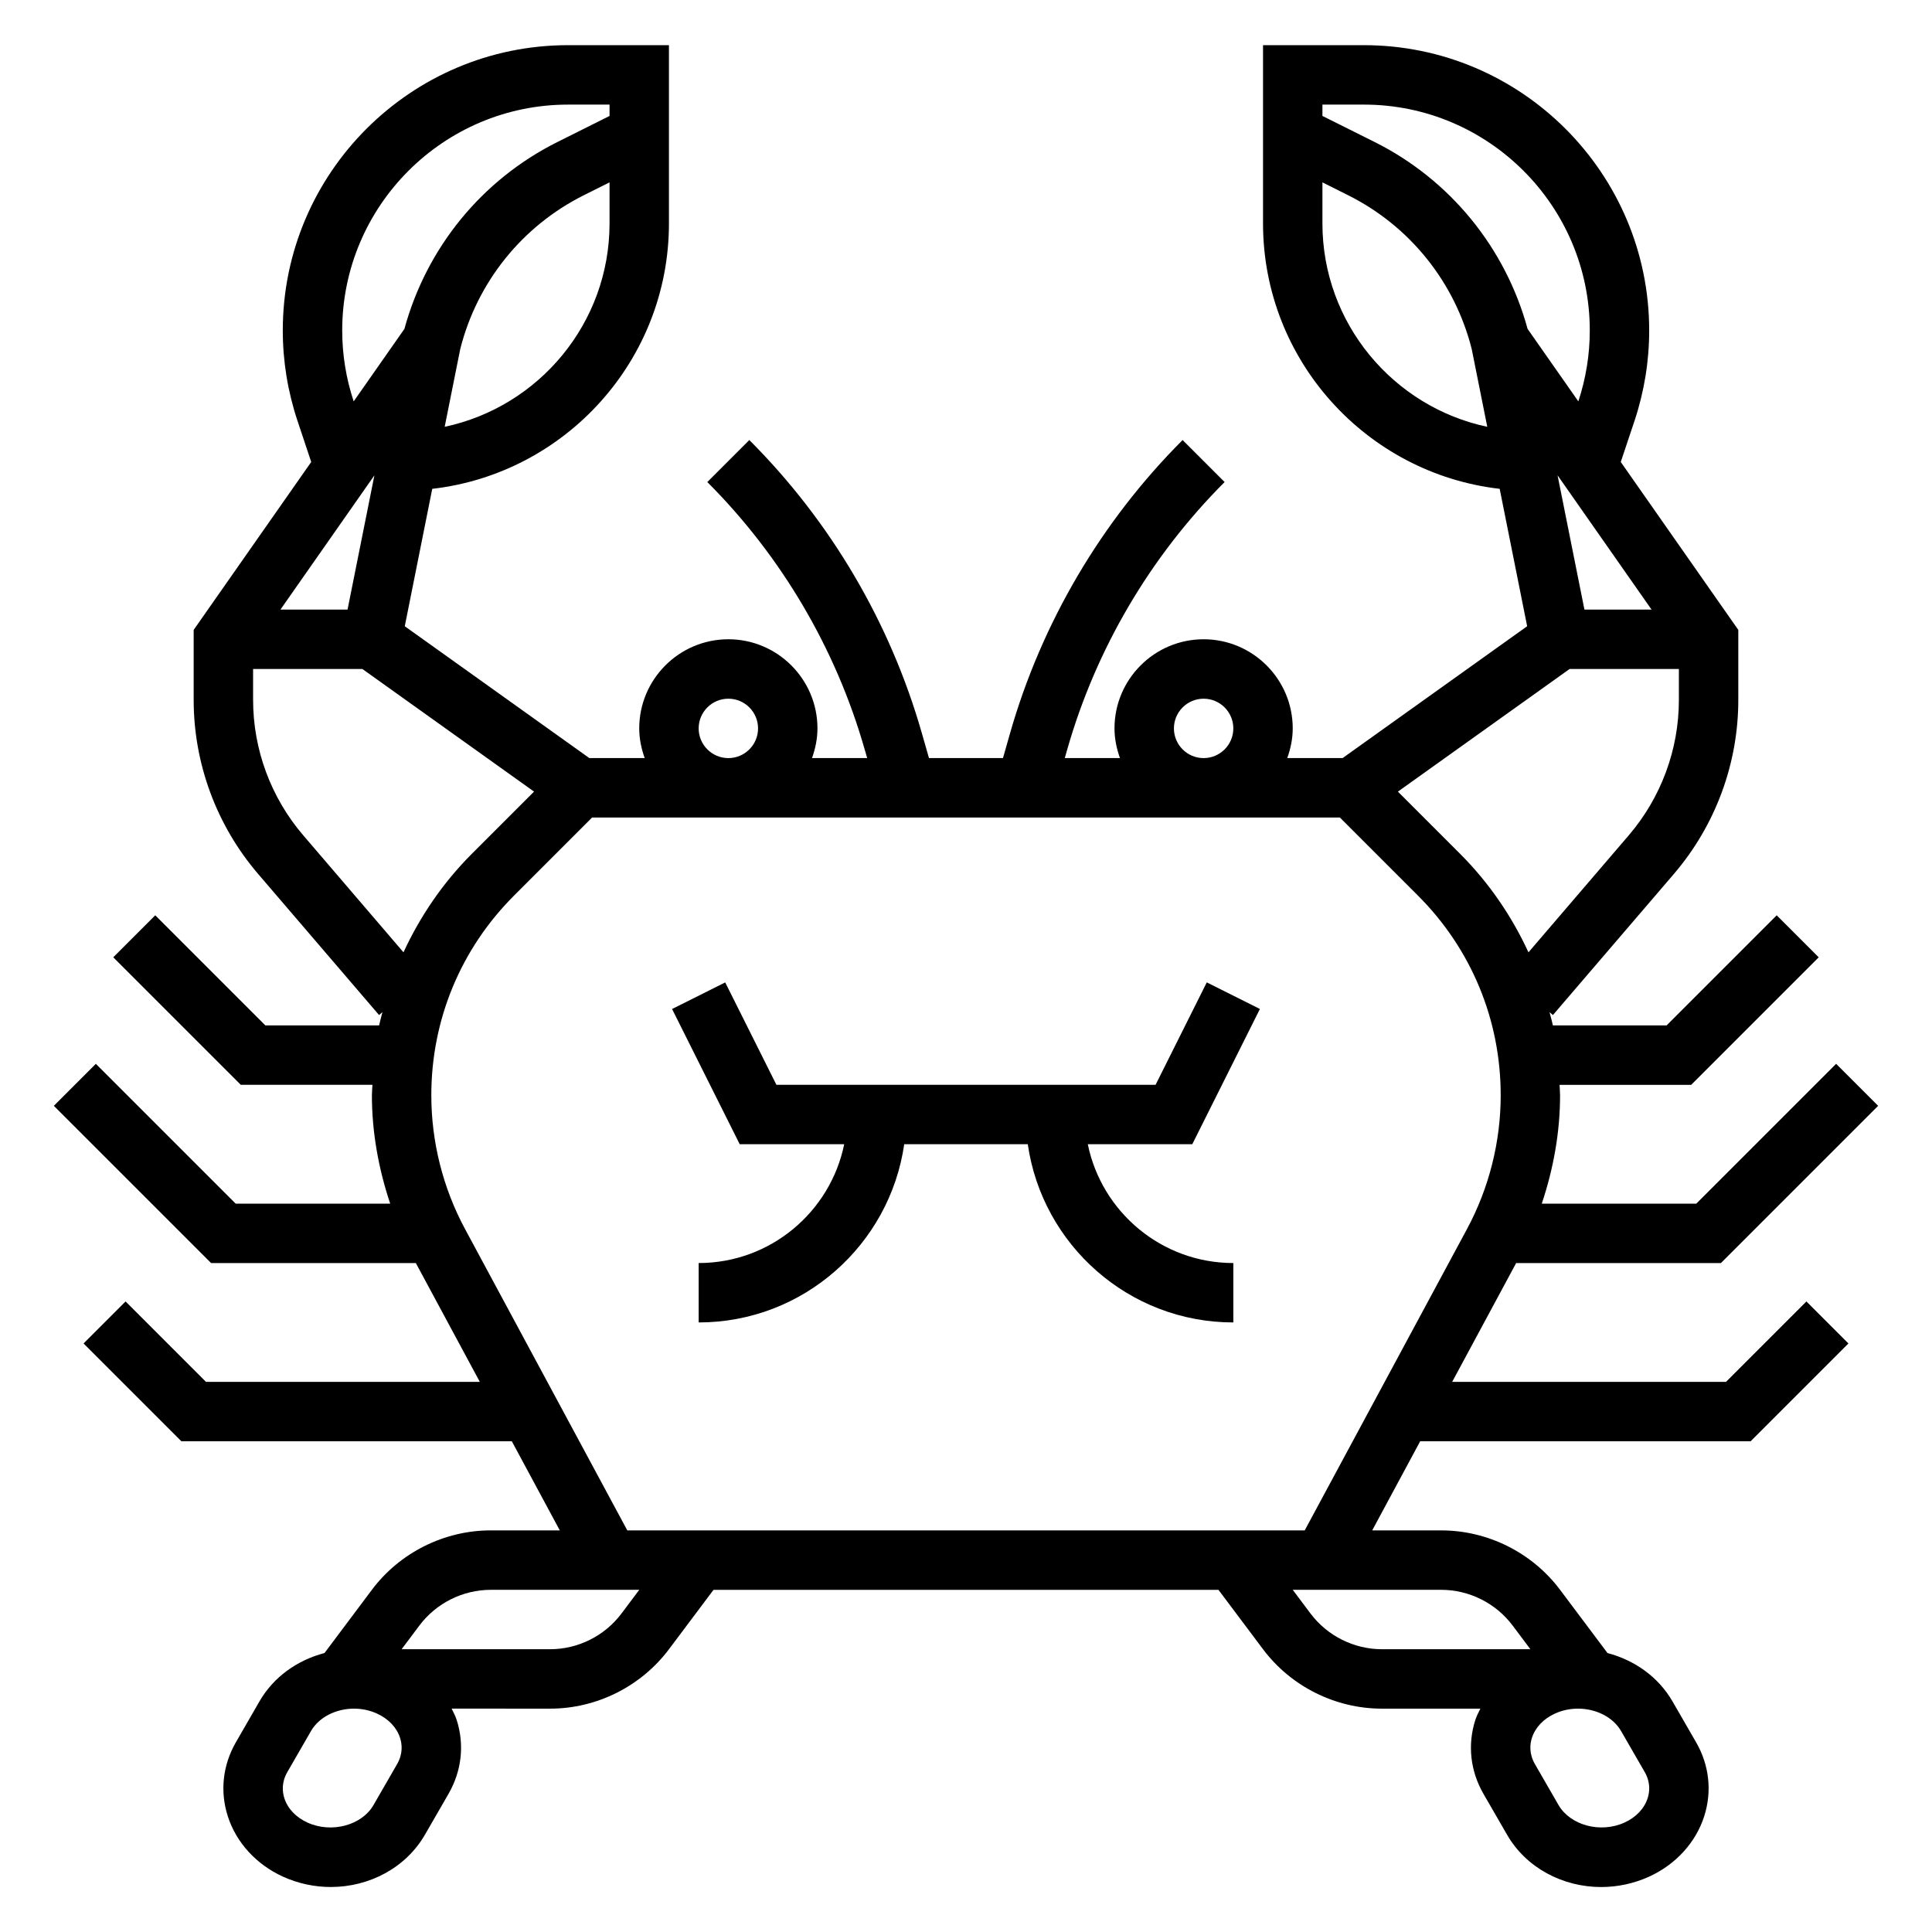
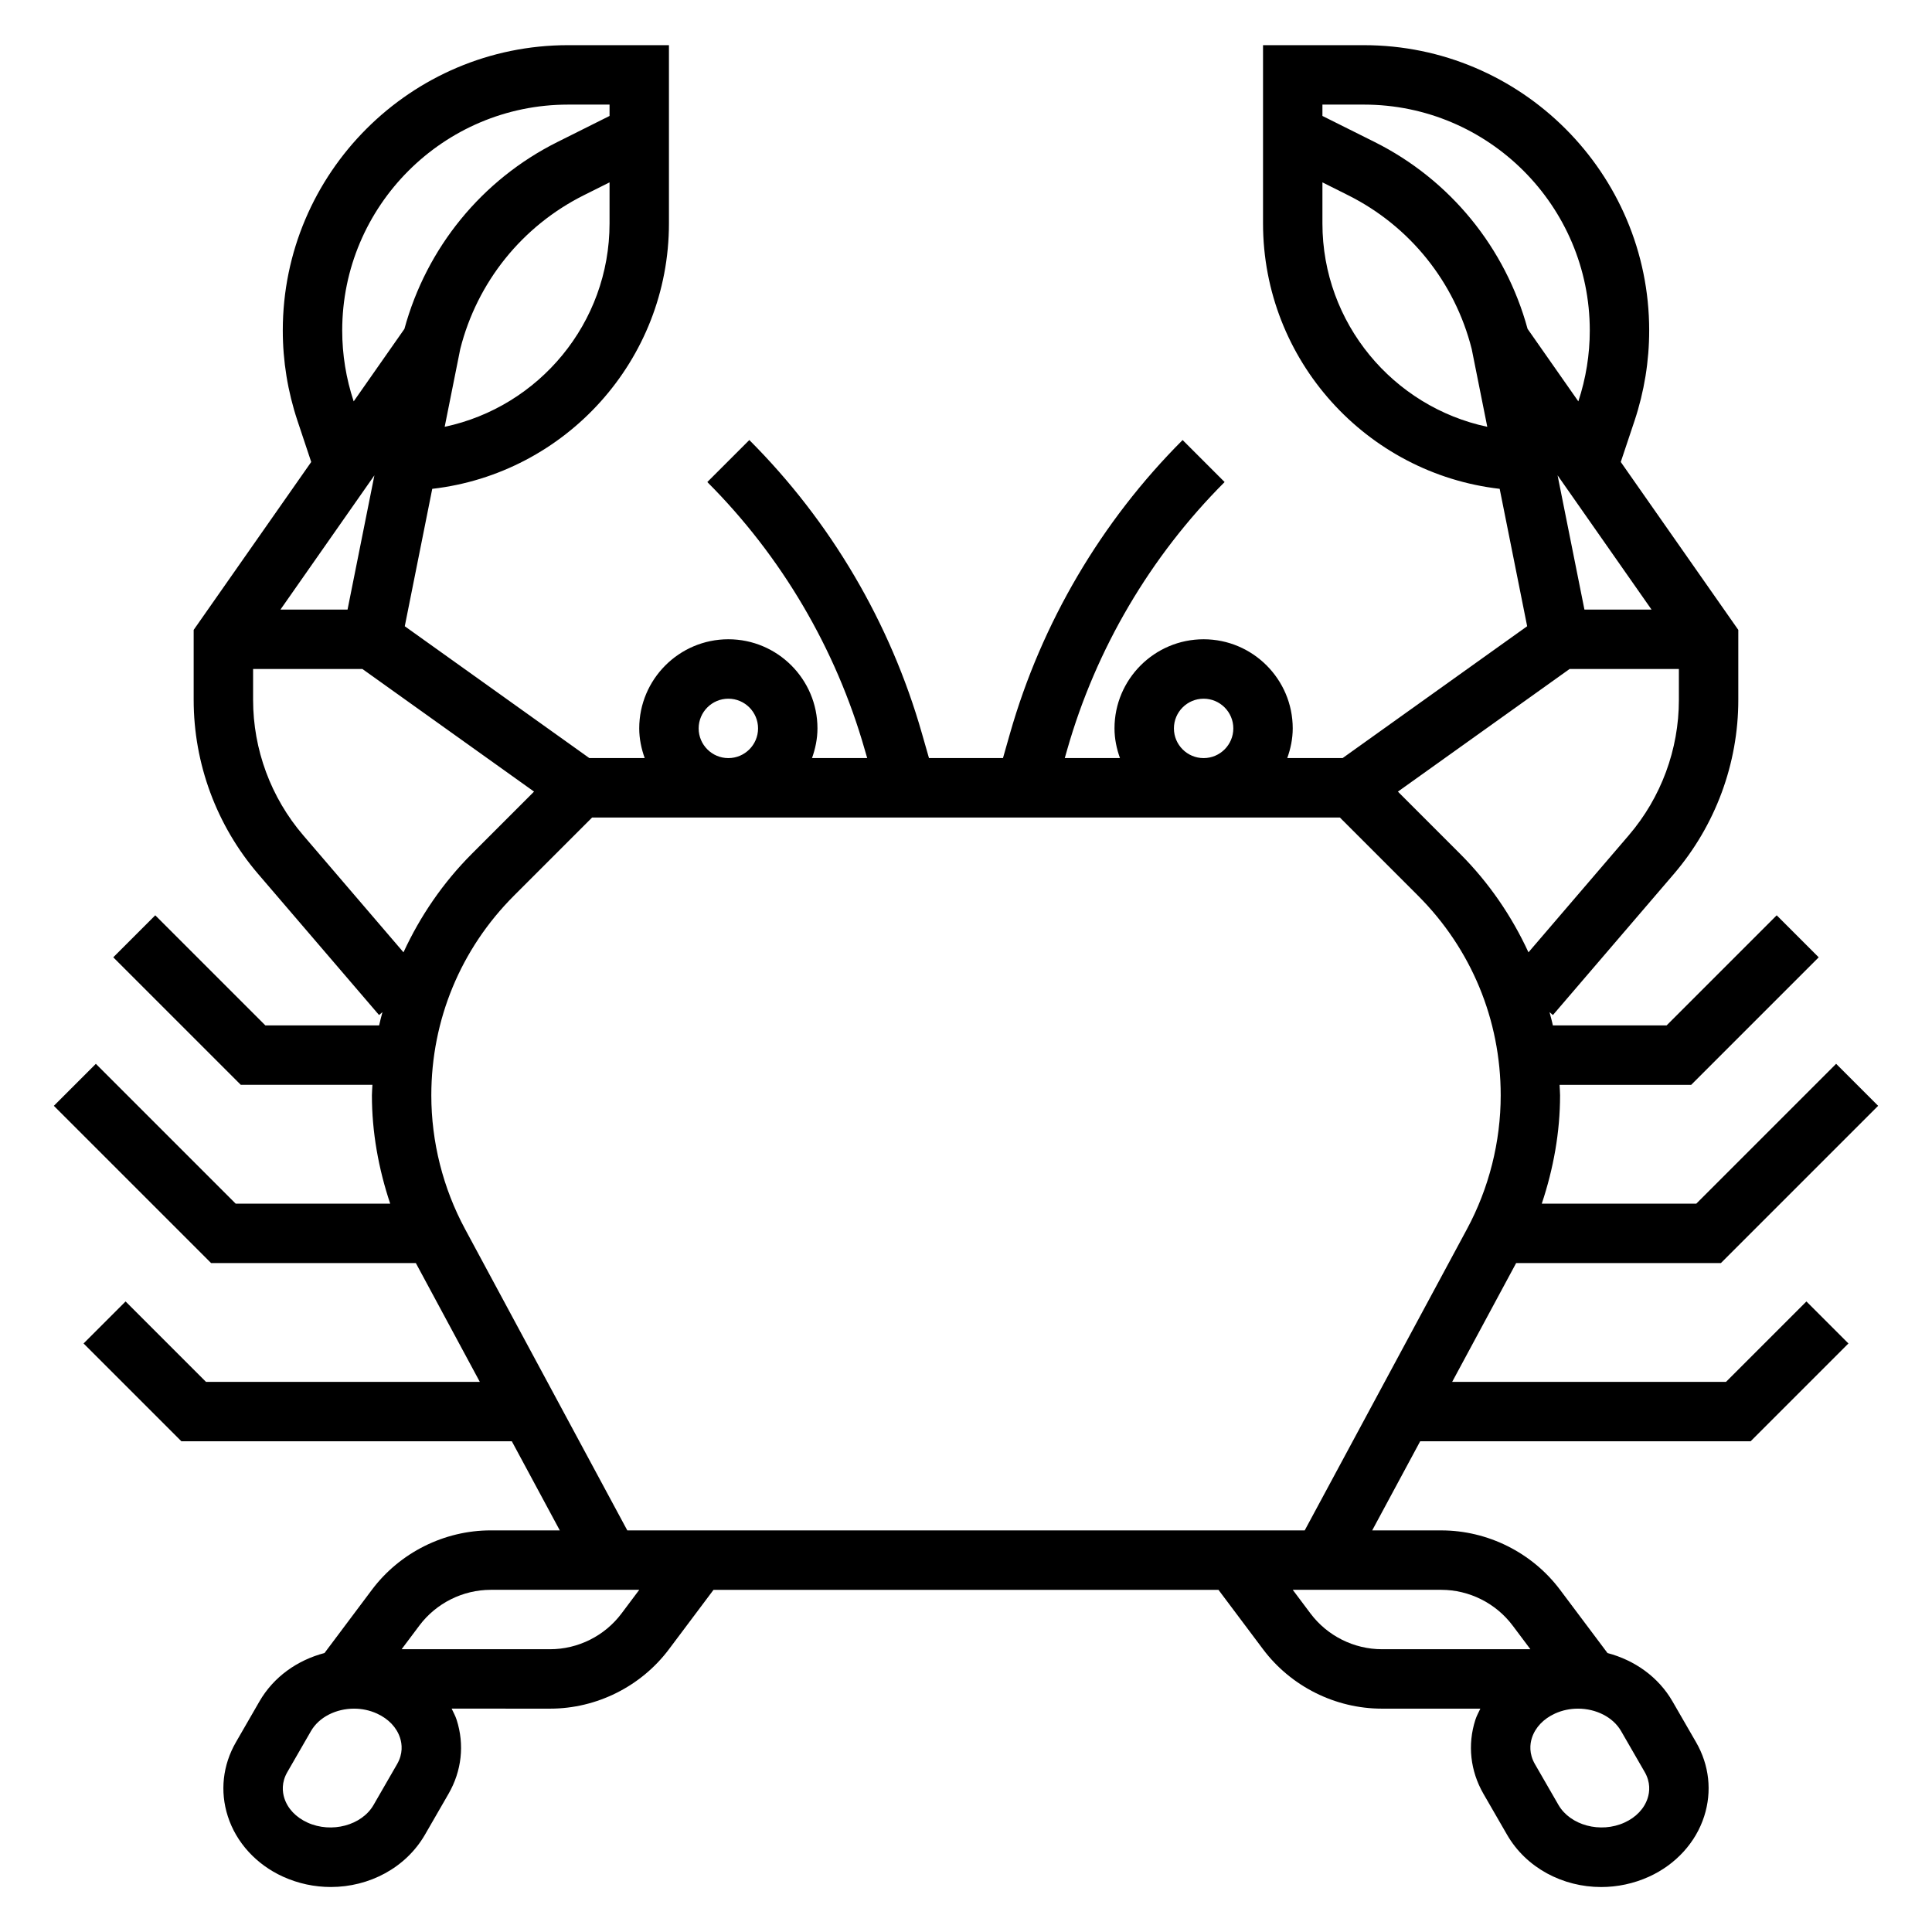
<svg xmlns="http://www.w3.org/2000/svg" fill="#000000" width="800px" height="800px" version="1.1" viewBox="144 144 512 512">
  <g>
    <path d="m601.41 510.21h-72.57l16.957-31.488h54.262l41.668-41.668-11.133-11.133-37.059 37.059h-40.949c3.094-9.25 4.848-18.941 4.848-28.719 0-0.93-0.109-1.844-0.133-2.769h34.883l33.793-33.793-11.133-11.133-29.18 29.18h-30.141c-0.242-1.188-0.59-2.348-0.883-3.519l0.898 0.77 32.078-37.414c10.988-12.84 17.051-29.211 17.051-46.105v-18.547l-31.148-44.5 3.66-10.949c2.566-7.738 3.871-15.777 3.871-23.906 0-41.691-33.922-75.605-75.602-75.605h-26.734v47.23c0 36.312 27.473 66.297 62.715 70.344l7.281 36.414-48.906 34.941h-14.672c0.887-2.473 1.453-5.102 1.453-7.871 0-13.02-10.598-23.617-23.617-23.617-13.02 0-23.617 10.598-23.617 23.617 0 2.769 0.566 5.398 1.449 7.871h-14.625l0.645-2.258c7.629-26.719 22.059-51.23 41.715-70.895l-11.133-11.133c-21.547 21.555-37.359 48.422-45.73 77.703l-1.875 6.582h-19.609l-1.883-6.574c-8.359-29.285-24.176-56.16-45.73-77.711l-11.133 11.133c19.656 19.664 34.086 44.18 41.715 70.902l0.656 2.25h-14.625c0.879-2.473 1.445-5.102 1.445-7.871 0-13.02-10.598-23.617-23.617-23.617s-23.617 10.598-23.617 23.617c0 2.769 0.566 5.398 1.449 7.871h-14.672l-48.91-34.938 7.281-36.414c35.254-4.047 62.727-34.031 62.727-70.344v-47.234h-26.734c-41.68 0-75.602 33.914-75.602 75.605 0 8.133 1.309 16.168 3.883 23.906l3.652 10.949-31.152 44.5v18.547c0 16.895 6.062 33.266 17.059 46.105l32.07 37.414 0.898-0.77c-0.293 1.172-0.637 2.332-0.883 3.519h-30.141l-29.18-29.18-11.133 11.133 33.797 33.793h34.883c-0.027 0.926-0.137 1.832-0.137 2.769 0 9.777 1.754 19.469 4.848 28.719h-40.949l-37.055-37.055-11.133 11.133 41.668 41.664h54.262l16.957 31.488h-72.57l-21.309-21.309-11.133 11.133 25.922 25.918h87.57l12.715 23.617h-18.305c-12.32 0-24.098 5.887-31.488 15.742l-12.562 16.758c-7.141 1.875-13.469 6.273-17.246 12.832l-6.234 10.809c-3.496 6.07-4.266 13.027-2.148 19.617 2.219 6.949 7.551 12.785 14.602 15.996 4.102 1.867 8.438 2.754 12.699 2.754 10.148 0 19.859-5.047 24.961-13.887l6.234-10.809c3.496-6.07 4.266-13.027 2.148-19.617-0.332-1.031-0.859-1.984-1.324-2.961l26.102 0.008c12.32 0 24.098-5.887 31.488-15.742l11.809-15.742h133.82l11.809 15.742c7.391 9.855 19.168 15.742 31.488 15.742h26.105c-0.465 0.977-0.992 1.93-1.324 2.961-2.117 6.59-1.348 13.555 2.148 19.617l6.234 10.801c5.094 8.855 14.816 13.895 24.961 13.895 4.258 0 8.605-0.891 12.699-2.754 7.055-3.211 12.383-9.047 14.602-15.996 2.117-6.59 1.348-13.555-2.148-19.617l-6.234-10.801c-3.777-6.559-10.109-10.957-17.238-12.84l-12.574-16.762c-7.391-9.855-19.168-15.742-31.488-15.742h-18.301l12.715-23.617h87.57l25.922-25.922-11.133-11.133zm-37.52-204.67-7.117-35.574 24.898 35.574zm-58.441-133.82c33.008 0 59.859 26.852 59.859 59.859 0 6.391-1.023 12.715-3.031 18.789l-13.453-19.215c-5.871-21.508-20.523-39.5-40.508-49.508l-13.859-6.918v-3.008zm-10.992 31.488v-10.879l6.809 3.41c16.359 8.18 28.277 23.027 32.754 40.762l4.125 20.609c-24.918-5.277-43.688-27.438-43.688-53.902zm65.504 118.08h28.961v8.195c0 13.137-4.715 25.875-13.266 35.863l-26.598 31.031c-4.426-9.59-10.469-18.461-18.16-26.152l-16.438-16.438zm-104.86 15.746c0-4.336 3.527-7.871 7.871-7.871s7.871 3.535 7.871 7.871c0 4.336-3.527 7.871-7.871 7.871s-7.871-3.535-7.871-7.871zm-125.95 0c0-4.336 3.527-7.871 7.871-7.871s7.871 3.535 7.871 7.871c0 4.336-3.527 7.871-7.871 7.871s-7.871-3.535-7.871-7.871zm-67.305-79.926 4.125-20.609c4.473-17.727 16.398-32.582 32.754-40.762l6.812-3.406v10.879c0 26.465-18.77 48.625-43.691 53.898zm-27.156-25.527c0-33.008 26.852-59.859 59.855-59.859h10.992v3.008l-13.855 6.926c-19.988 9.996-34.637 27.992-40.508 49.508l-13.445 19.207c-2.016-6.086-3.039-12.398-3.039-18.789zm1.414 73.965h-17.781l24.898-35.574zm-11.758 59.805c-8.559-9.992-13.273-22.727-13.273-35.867v-8.195h28.961l45.492 32.496-16.438 16.438c-7.691 7.691-13.73 16.562-18.16 26.152zm24.883 246.17-6.234 10.816c-3.117 5.414-11.141 7.566-17.508 4.668-3.07-1.402-5.242-3.691-6.133-6.465-0.52-1.637-0.812-4.164 0.805-6.941l6.234-10.816c2.172-3.785 6.723-5.973 11.43-5.973 2.047 0 4.133 0.418 6.07 1.301 3.07 1.402 5.242 3.691 6.133 6.465 0.523 1.633 0.809 4.16-0.797 6.945zm59.457-39.902c-4.441 5.91-11.5 9.445-18.895 9.445h-39.359l4.723-6.297c4.441-5.91 11.5-9.445 18.895-9.445h39.359zm271.96 48.914c-0.891 2.769-3.07 5.07-6.133 6.465-6.367 2.906-14.375 0.754-17.508-4.676l-6.234-10.809c-1.605-2.785-1.324-5.312-0.805-6.941 0.891-2.769 3.07-5.07 6.133-6.465 1.941-0.883 4.027-1.297 6.082-1.297 4.715 0 9.266 2.188 11.438 5.969l6.234 10.809c1.605 2.781 1.32 5.309 0.793 6.945zm-54.695-55.211c7.391 0 14.453 3.535 18.895 9.445l4.723 6.297h-39.359c-7.391 0-14.453-3.535-18.895-9.445l-4.723-6.297zm-70.848-15.746h-144.86l-42.988-79.84c-5.859-10.867-8.953-23.133-8.953-35.469 0-19.996 7.785-38.785 21.914-52.914l20.703-20.703h198.16l20.703 20.703c14.133 14.129 21.918 32.918 21.918 52.914 0 12.336-3.094 24.602-8.949 35.473l-42.992 79.836z" />
-     <path d="m477.89 411.39-14.082-7.047-13.57 27.145h-100.48l-13.57-27.137-14.082 7.047 17.926 35.832h27.688c-3.66 17.941-19.555 31.488-38.566 31.488v15.742c27.703 0 50.633-20.57 54.473-47.23h32.746c3.84 26.664 26.773 47.23 54.473 47.23v-15.742c-19.004 0-34.906-13.547-38.566-31.488h27.688z" />
  </g>
</svg>